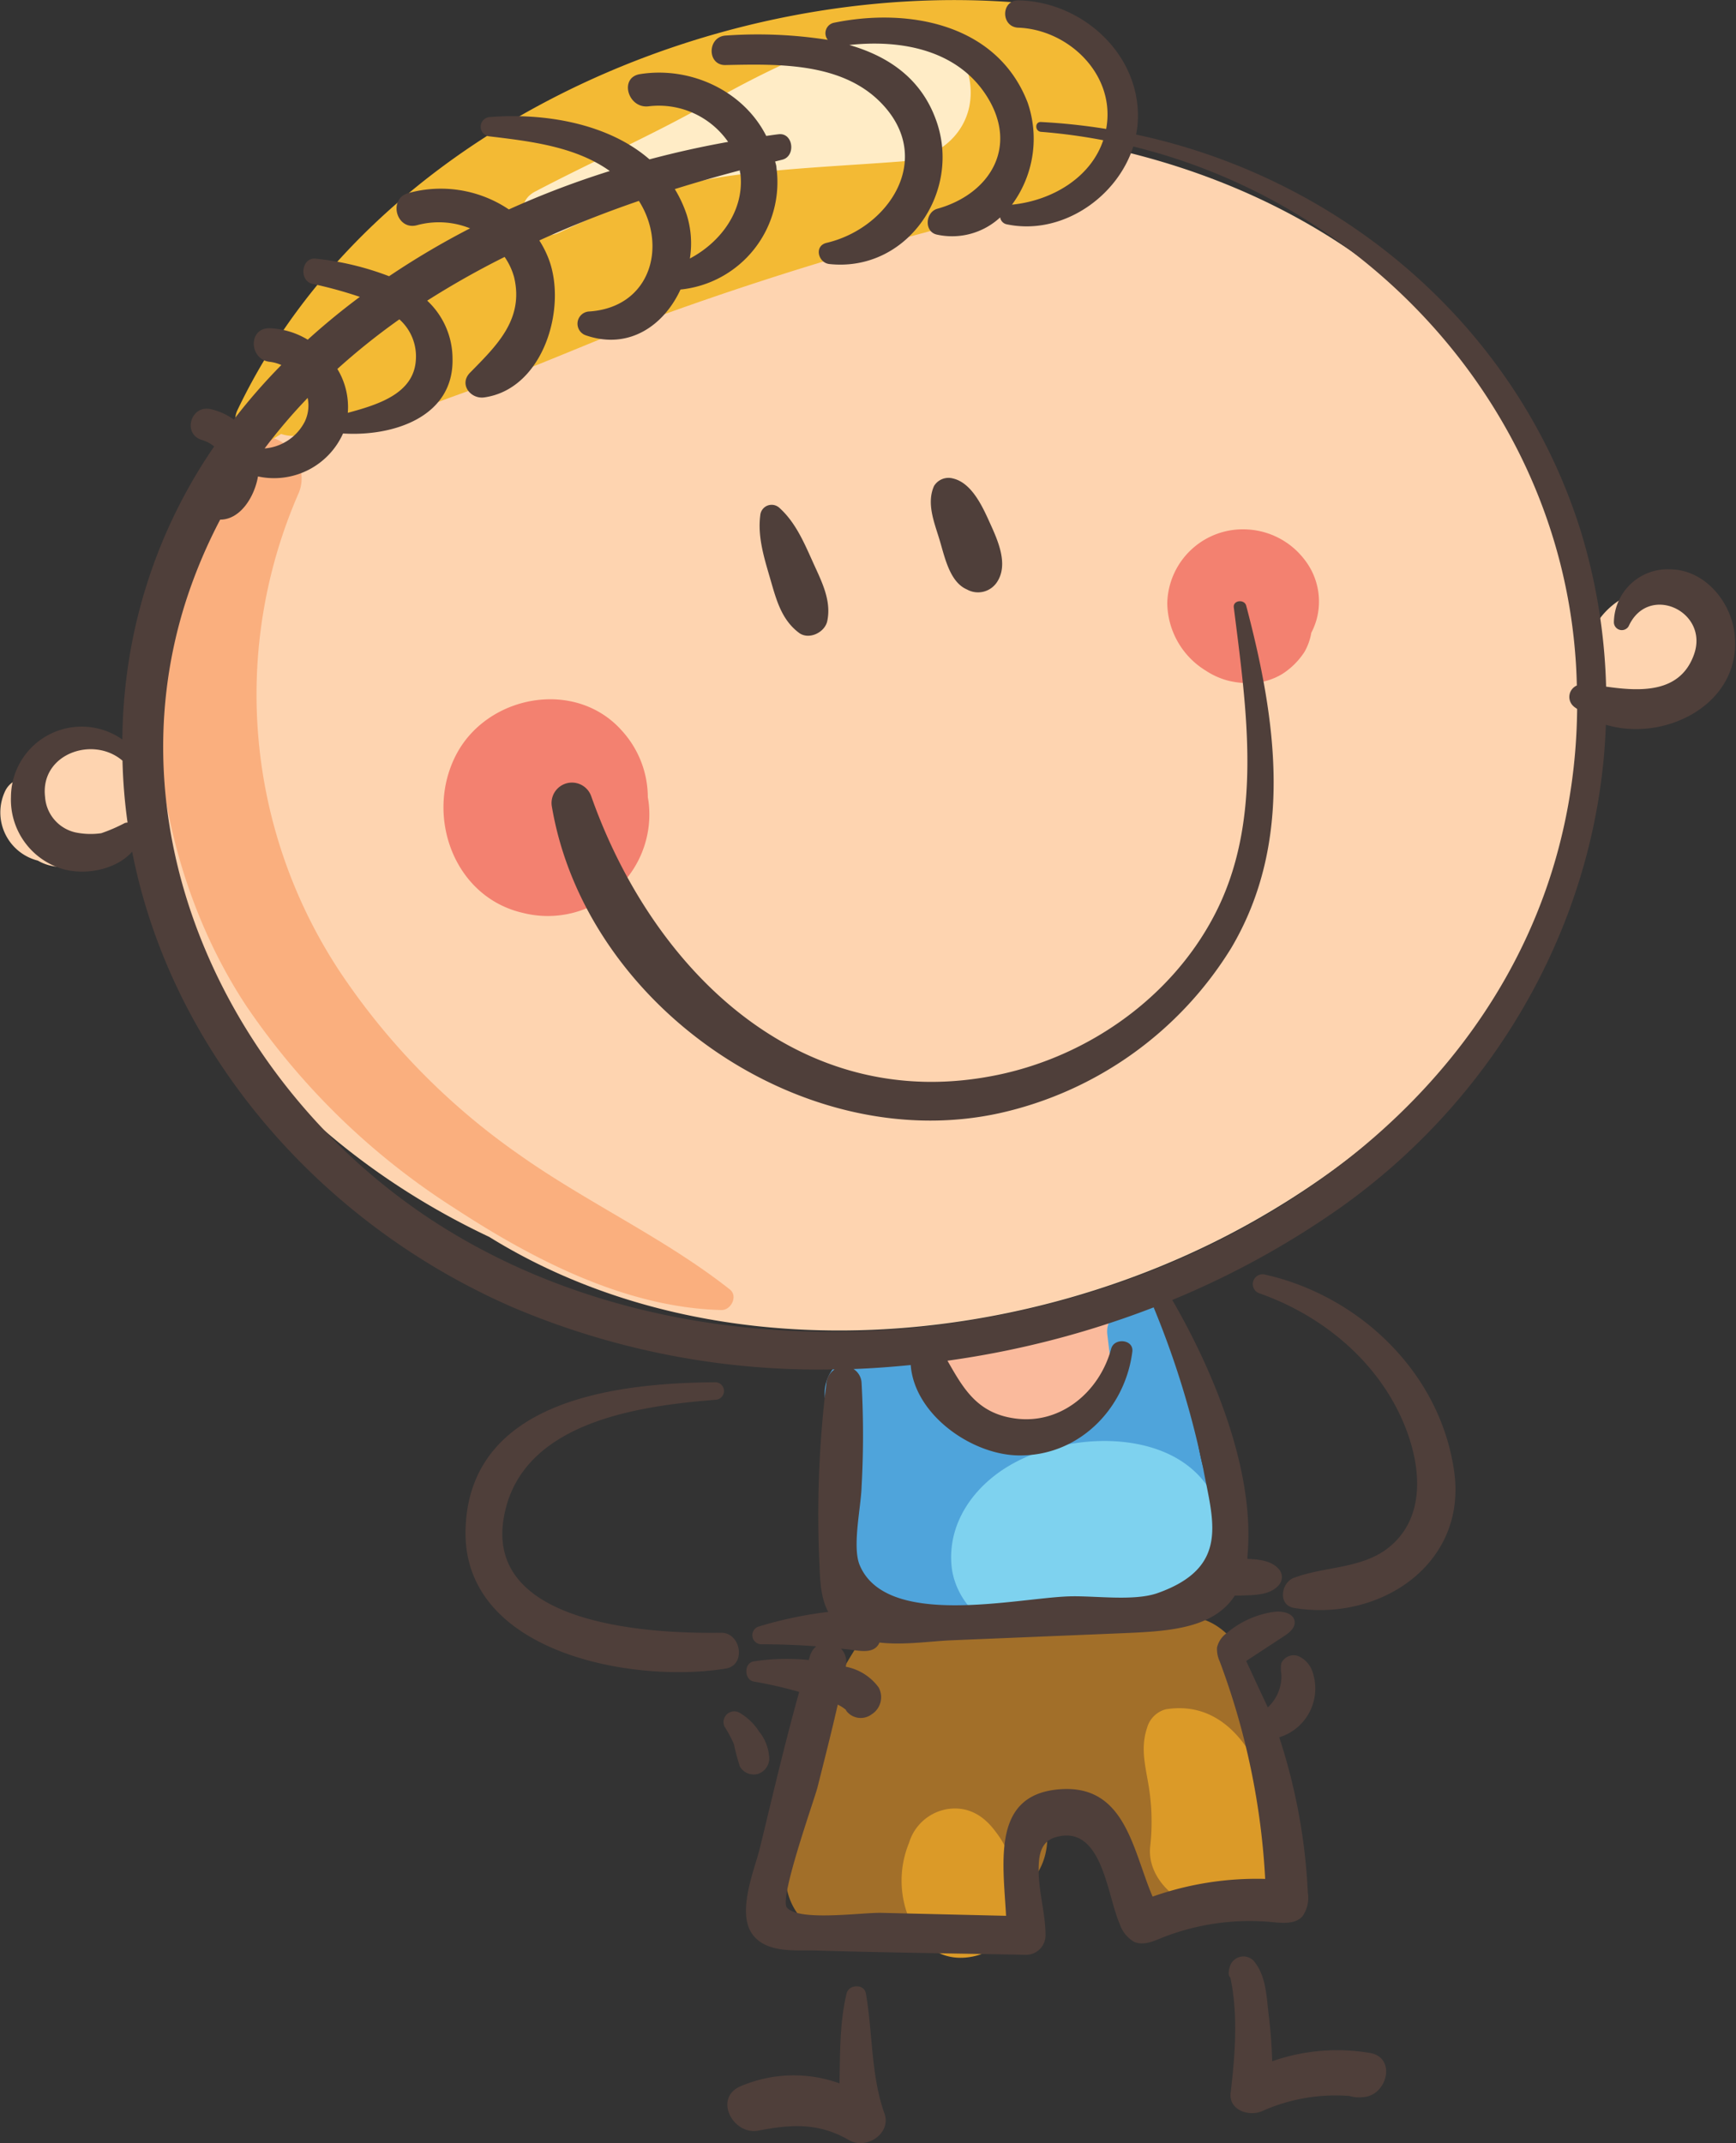
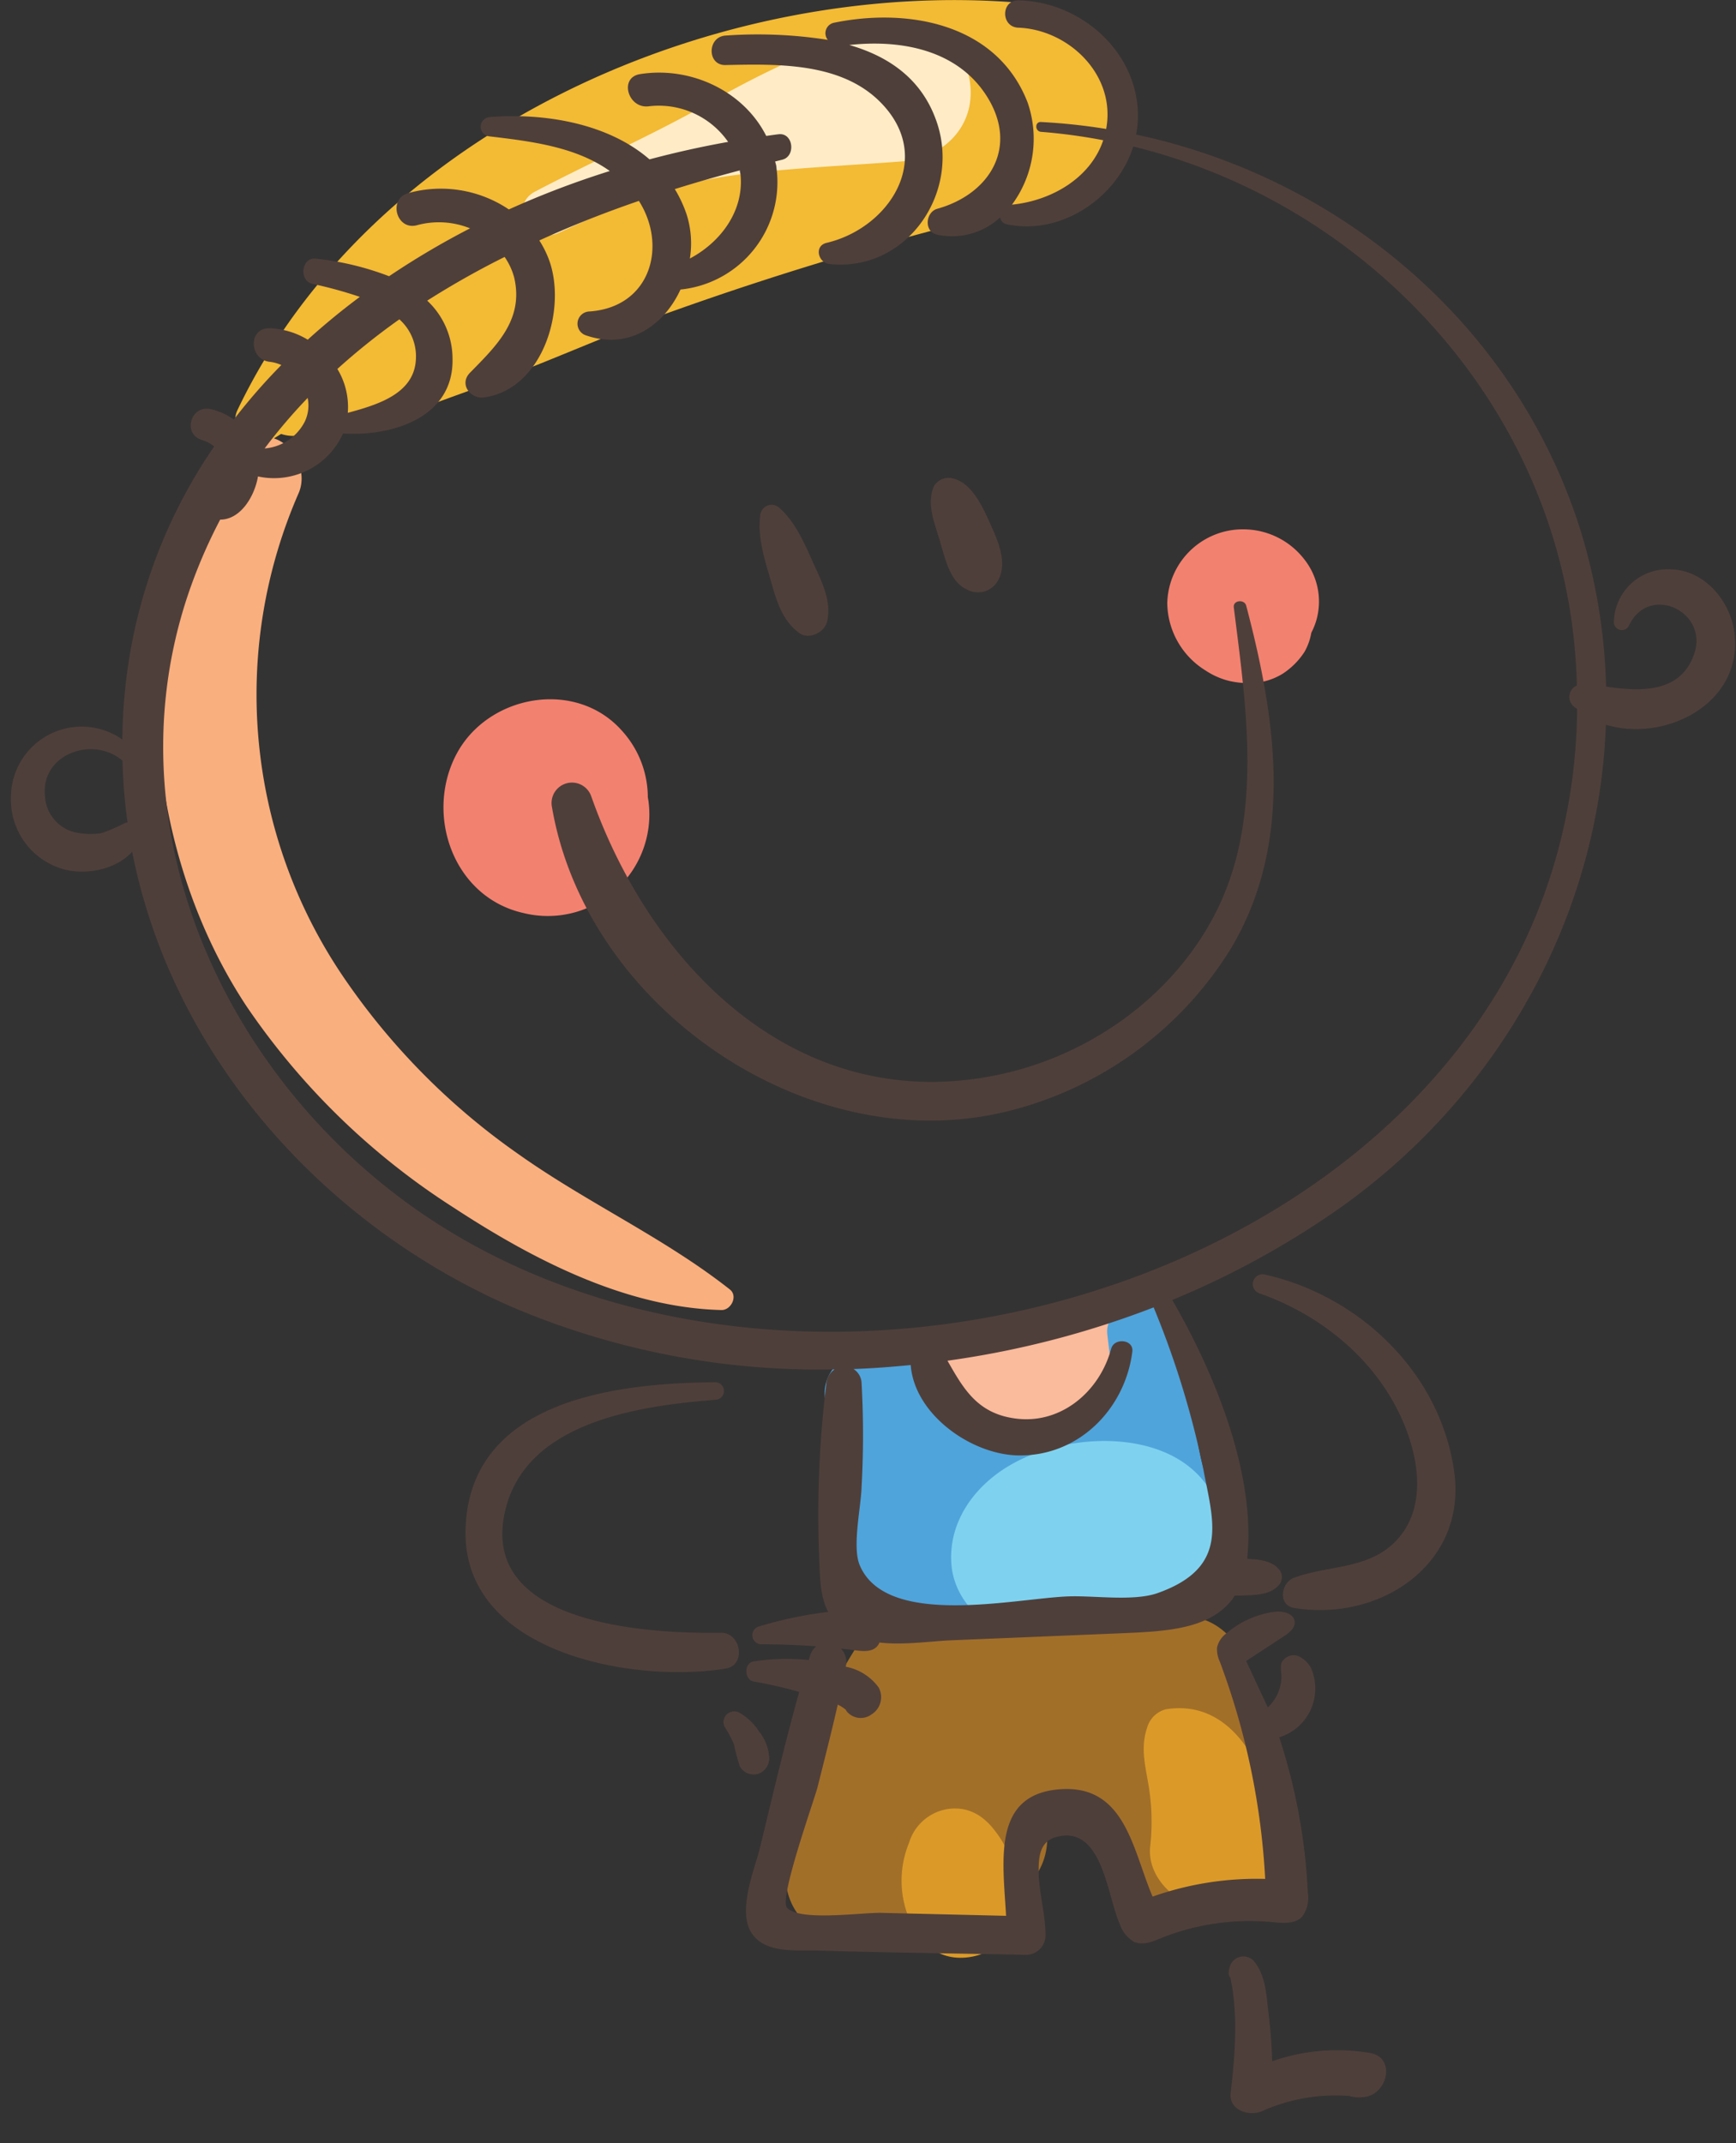
<svg xmlns="http://www.w3.org/2000/svg" viewBox="0 0 229.6 283.35">
  <rect x="0" y="0" width="229.6" height="283.35" fill="#333333" stroke="none" />
  <defs>
    <style>.cls-1{fill:#fed4b0;}.cls-2{fill:#faaf7e;}.cls-3{fill:#faba9c;}.cls-4{fill:#f38170;}.cls-5{fill:#f3ba34;}.cls-6{fill:#a26f29;}.cls-7{fill:#db9a28;}.cls-8{fill:#4fa4db;}.cls-9{fill:#7ed2ef;}.cls-10{fill:#ffecc6;}.cls-11{fill:#4f3f3a;}</style>
  </defs>
  <title>Ресурс 12</title>
  <g id="Слой_2" data-name="Слой 2">
    <g id="Layer_1" data-name="Layer 1">
-       <path class="cls-1" d="M225.68,81.83c-2.45-4.35-8.44-4.87-12.17-2a10,10,0,0,0-3.3,4.5,68.79,68.79,0,0,0-12.62-32.88C170.67,14.79,117.51,9.35,77.81,26.1c-19.71,8.32-37,21.53-49,39.36a62.65,62.65,0,0,0-10.74,37.25,8.43,8.43,0,0,0-9.5-4.38,7.89,7.89,0,0,0-4.8,3.55,6.09,6.09,0,0,0-.47,1,3,3,0,0,0-2.6,1.67A6.57,6.57,0,0,0,5,113.78a6.2,6.2,0,0,0,6.07.07c.14-.07.27-.16.4-.24a8,8,0,0,0,7-5.63,55.91,55.91,0,0,0,8.87,23.94c9.22,13.87,22.38,24.54,37.36,31.61,29.86,18.5,71,15,101.22-2.14,19.05-10.81,34.36-26.62,41.35-47.68a68.08,68.08,0,0,0,3.34-23.61,5.77,5.77,0,0,0,3.49,2.79,6.18,6.18,0,0,0,3.68-.19,5.43,5.43,0,0,0,3.52.14A7.6,7.6,0,0,0,225.68,81.83Z" />
      <path class="cls-2" d="M96.53,170.48c-8.61-6.79-18.83-11.43-27.86-17.82a91,91,0,0,1-23.31-23.58,66.43,66.43,0,0,1-5.85-63.91c1.88-4.44-3.62-10.25-7.44-5.73-8.64,10.2-11.8,22.33-11.29,35.63S25.25,121.9,32.58,133A94.76,94.76,0,0,0,60.06,159.7c10.47,6.85,22.71,13.18,35.34,13.5C96.68,173.24,97.64,171.36,96.53,170.48Z" />
      <path class="cls-3" d="M141.67,172.74c-3,.84-5.91,1.66-8.87,2.51s-6.31,1.75-7.63,4.72a4.26,4.26,0,0,0,.44,4.62,6.54,6.54,0,0,0,2,2.21c6.55,4.74,17,.69,20.17-6.17C149.63,176.57,146.49,171.38,141.67,172.74Z" />
      <path class="cls-4" d="M85.77,105.94l-.09-.54a13.11,13.11,0,0,0-3.38-8.74c-6.14-7-17.89-4.81-22,3.18S60,118.61,69.18,120.7A13.43,13.43,0,0,0,85.77,105.94Z" />
      <path class="cls-4" d="M172.48,73.92A10.19,10.19,0,0,0,165,70a10,10,0,0,0-10.62,9.75,10.62,10.62,0,0,0,5.07,8.9A9.93,9.93,0,0,0,162.47,90a11.61,11.61,0,0,0,2.75.32,8.4,8.4,0,0,0,4.43-1.25,9.81,9.81,0,0,0,2.87-2.87,7.67,7.67,0,0,0,.91-2.54A9.43,9.43,0,0,0,174.1,82,9,9,0,0,0,172.48,73.92Z" />
      <path class="cls-5" d="M148.2,12c-1-6.91-6.33-11-13.15-11.62C95.14-3,49.19,16.94,31.41,54.21c-1.21,2.54,1.4,6,4.16,4.16l1.61-1a4.9,4.9,0,0,0,2.13.23c4.67-.63,9.1-.38,13.49-2.36,3.94-1.77,8-3.1,12-4.59,7.88-2.89,15.54-6.38,23.44-9.24a435.86,435.86,0,0,1,50.33-14.7C145,25.18,149.15,18.26,148.2,12Z" />
      <path class="cls-6" d="M168.19,230.75a16,16,0,0,0-3-5.37,9.25,9.25,0,0,0,.25-2.15c0-4.08-3-8.48-7.12-9.35-10.13-2.14-20.69-2.52-30.78.1a8.83,8.83,0,0,0-2.45,1.08c-3.45-3.17-9.19-1.38-11.51,2.21-5.75,8.88-9.86,19.92-9.71,30.64.1,7.08,7.43,10.71,13.44,7.71,4.47-2.23,10.26-3,15.07-4.44,5.07-1.48,7-6.32,5.78-10.91l.49-.12c1.77-.53,3.53-1.13,5.28-1.77a16.15,16.15,0,0,0,5.47,12.1c2.94,2.58,7.64,3.78,11.16,1.44a25.71,25.71,0,0,0,6.7-6.07,6.62,6.62,0,0,0,.83-6.4A14.27,14.27,0,0,0,168.19,230.75Z" />
      <path class="cls-7" d="M169.08,244.06c-.52-7.89-5-19.69-14.91-18.07a3.51,3.51,0,0,0-2.47,2.48c-1,3,0,5.67.37,8.68a29,29,0,0,1,.06,6.91c-.54,4.56,4.28,8.48,8.48,8.48S169.39,248.65,169.08,244.06Z" />
      <path class="cls-7" d="M131.67,242.16c-1.53-2.08-3.55-3.35-6.24-3a6.38,6.38,0,0,0-5.2,4.48,13.14,13.14,0,0,0,0,10c1.39,3.33,4,5.64,7.86,5.13s5.81-3.44,6.21-7A13,13,0,0,0,131.67,242.16Z" />
      <path class="cls-8" d="M160.72,198.28a27.6,27.6,0,0,1-2.4-8.49,15,15,0,0,0-1-8.12,4.54,4.54,0,0,0-.6-1,5.17,5.17,0,0,0-.15-1.23c-.37-1.42-.74-2.84-1.12-4.25a4.59,4.59,0,0,0-5-3.3c-2,.28-4.27,2.25-4,4.52.17,1.44.35,2.89.53,4.33a7.14,7.14,0,0,0,.55,2.15c-.52.53-1,1-1.52,1.63-1.35,1.62-2.18,3.49-4,4.72-3.34,2.32-7.23,1.68-10.49-.36a7.35,7.35,0,0,0-4.15-1.25c-.84-1.05-1.68-2.11-2.57-3.11a7,7,0,0,0-2.54-1.67,6.39,6.39,0,0,0-3-3.82c-4.06-2.37-10.73.58-10.16,5.83.53,4.94,1.34,9.8,2.15,14.7.89,5.34.58,10.23,6,13.39,4.41,2.59,9.2,1.46,13.89.41,3.09-.69,6.24-1.27,9.35-2,4,3.77,11,3.39,15.31-.37a6.94,6.94,0,0,0,2.11-1.46,6.51,6.51,0,0,0,1.6-2.77C161.84,204.76,162,200.88,160.72,198.28Z" />
      <path class="cls-9" d="M161.79,202.07c-1.89-13.28-19.12-13.71-28.28-8.31-4.77,2.8-8.23,7.67-7.65,13.36.53,5.13,6,10.68,11,6.14l.1-.1a10,10,0,0,0,4,1c4.1.17,8.23-.47,12.31-.87C159.5,212.7,162.65,208.15,161.79,202.07Z" />
      <path class="cls-10" d="M128.29,10.91c-.71-5.24-6.15-9.37-11.49-7.66a124.71,124.71,0,0,0-23.26,10.5c-7.45,4.2-15.2,7.6-22.77,11.58-3.63,1.9-.44,7.13,3.18,5.43,7.47-3.49,14.6-6.45,22.81-7.55,7.44-1,15-1.29,22.48-1.87C124.75,20.91,129.07,16.71,128.29,10.91Z" />
      <path class="cls-11" d="M1.45,105.36A9.55,9.55,0,0,0,8,114.8c3,1,7.27.29,9.48-2.2,5.22,26.68,25,49.28,50.48,60.3a103.6,103.6,0,0,0,42.42,8.15,2.49,2.49,0,0,0-1.08,1.79,142.09,142.09,0,0,0-.92,24.06c.09,2.22.18,4.38,1.16,6.21a53.31,53.31,0,0,0-9.18,1.93,1.2,1.2,0,0,0,.32,2.35q3.66,0,7.27.27a2.67,2.67,0,0,0-.83,1.28l-.15.53a29,29,0,0,0-7.27.18c-1.34.2-1.3,2.43,0,2.67a56.34,56.34,0,0,1,6,1.37c-1.92,6.85-3.53,13.79-5.21,20.68-.68,2.76-3,8.25-1.09,11.2,1.81,2.73,5.79,2.23,8.53,2.31,9.26.28,18.54.38,27.8.57a2.59,2.59,0,0,0,2.55-2.55c0-2.91-.92-5.76-.91-8.68,0-1.94.26-3.77,2.3-4.34,6.12-1.7,6.73,7.69,8.42,11.48a4.27,4.27,0,0,0,1.9,2.37c1.13.5,2.42,0,3.57-.49a31.5,31.5,0,0,1,14.69-2.12c1.42.14,3.06.29,4-.75a4.28,4.28,0,0,0,.72-3.17,77.36,77.36,0,0,0-3.78-20.51,6.75,6.75,0,0,0,4.38-8.71,3.44,3.44,0,0,0-1.79-2,1.79,1.79,0,0,0-2.31.9,3.81,3.81,0,0,0,0,1.43,5.6,5.6,0,0,1-1.79,4.42c-.95-2-1.91-4.08-2.86-6.13l5-3.28c.7-.46,1.49-1.08,1.41-1.92-.1-1.13-1.63-1.45-2.76-1.29a12.27,12.27,0,0,0-6.21,2.79,3.27,3.27,0,0,0-1.3,1.92,3.94,3.94,0,0,0,.37,1.87,96.43,96.43,0,0,1,6,28.72,41.47,41.47,0,0,0-14.89,2.34c-2.63-6.13-3.58-14.76-12.14-14.2-9.14.6-7.64,9.46-7.24,16.74l-16.48-.39c-2.66-.06-11,1.17-12.52-.72-1-1.29,3.64-14.22,4.07-15.91.91-3.63,1.84-7.25,2.67-10.9a5,5,0,0,1,1.08.69c0,.08.09.17.15.25a2.4,2.4,0,0,0,3.24.35,2.68,2.68,0,0,0,.94-3.56,7,7,0,0,0-4.34-2.74.24.24,0,0,1,0-.08,2.54,2.54,0,0,0-.64-2.31l1,.1c1.5.19,3.42.65,4.09-.91,3.22.38,6.77-.19,9.61-.3l22-.91c6.22-.26,12.45-.47,15.39-5l.77,0c1.63-.07,3.8,0,5-1.33a1.6,1.6,0,0,0,0-2.22c-1-1.09-2.64-1.24-4.11-1.3,0-.11,0-.21,0-.33,1.07-11.1-4.41-24.37-9.94-33.9a114.51,114.51,0,0,0,22.1-12.11c21.22-15,34.36-38.78,35.25-63.94,7.91,2.38,18.18-2.85,17-12.18-.55-4.24-4-8.33-8.52-8.37a7.11,7.11,0,0,0-7.42,7,1.05,1.05,0,0,0,1.95.53c2.59-5.72,10.67-2,8.65,3.72-1.83,5.18-7.13,4.9-11.63,4.26A77,77,0,0,0,209,70c-8.52-27-31.67-46.46-58.74-52.21.08-.43.15-.87.19-1.31.75-9-7.14-16.28-15.77-16.43-2.33,0-2.31,3.52,0,3.61,6.24.23,12.18,5.52,11.78,12.09a10.74,10.74,0,0,1-.16,1.3,79.68,79.68,0,0,0-8.62-.92c-.84-.05-.82,1.23,0,1.3a75,75,0,0,1,8.23,1.11c-1.67,5-6.85,8-12.07,8.52a14.66,14.66,0,0,0,2.07-13.51C131.87,3.12,120.13,1,110.34,3a1.41,1.41,0,0,0-.86,2.27A59.86,59.86,0,0,0,96,4.7c-2.49.13-2.52,4,0,3.9,7-.15,15.48-.36,20.68,5.16,6.9,7.3.85,16.42-7.36,18.35-1.69.4-1.11,2.65.38,2.8C120,36,127.27,25.3,123.78,15.82c-2-5.52-6.38-8.41-11.45-9.87,6.75-.74,14.22.58,18.15,6.72,4.32,6.76.41,13-6.51,14.93-1.6.45-1.79,3.09,0,3.43a9.35,9.35,0,0,0,8.31-2.29,1.1,1.1,0,0,0,.94.93c7.15,1.47,14.51-3.51,16.67-10.3C181,27,205.82,53.76,208.35,86.63c.11,1.34.17,2.67.2,4a1.65,1.65,0,0,0-.4,2.78c.14.13.3.21.44.33-.7,69.92-93.6,102.53-148.91,69.18C31.58,146,14.08,111.42,24.74,79a68.41,68.41,0,0,1,4.38-10.3c2.7,0,4.55-3.07,5-5.71a10,10,0,0,0,11.25-5.68c6.53.42,14.65-2.12,14.48-9.88a10.51,10.51,0,0,0-3.35-7.68,112.72,112.72,0,0,1,10.24-5.78A8.75,8.75,0,0,1,68,36.67c1.32,5.59-2.36,9.06-5.84,12.61-1.49,1.52.08,3.52,1.89,3.26,7.83-1.1,11-11.89,8.5-18.35a13.2,13.2,0,0,0-1.22-2.4C75.6,29.84,80,28.1,84.5,26.56c3.81,6,1.52,14.07-6.55,14.62a1.62,1.62,0,0,0-.42,3.17C83.21,46.29,87.83,43,90,38.28a14.26,14.26,0,0,0,12.69-16.11c0-.28-.11-.55-.17-.82l.92-.23c1.86-.44,1.48-3.61-.46-3.37-.55.06-1.1.15-1.64.22-3-5.95-10-9.23-16.69-8.17-2.82.45-1.59,4.63,1.17,4.25a11.17,11.17,0,0,1,10.48,4.71q-5.22.93-10.4,2.31c-5.52-4.8-14-6.17-21.16-5.59a1.28,1.28,0,0,0,0,2.55c5.48.65,11.39,1.36,15.91,4.58a118.22,118.22,0,0,0-13.35,5.08A16.12,16.12,0,0,0,54,25.53c-2.73.77-1.56,5,1.17,4.24a11,11,0,0,1,7,.42,106.07,106.07,0,0,0-10.71,6.33,37.84,37.84,0,0,0-9.69-2.32c-1.92-.23-2.27,2.92-.45,3.33a55.43,55.43,0,0,1,6.27,1.72Q44,41.92,40.7,44.91a10.48,10.48,0,0,0-5-1.51c-2.91-.11-2.78,4.15,0,4.44a5.21,5.21,0,0,1,1.51.42,78,78,0,0,0-6.29,7.21,8.37,8.37,0,0,0-3.07-1.38c-2.65-.57-3.75,3.32-1.12,4.09a4.28,4.28,0,0,1,1.59.85A68.93,68.93,0,0,0,16.77,89.22a70.74,70.74,0,0,0-.59,8.55A9.35,9.35,0,0,0,1.45,105.36ZM89.25,25q4.29-1.34,8.6-2.47c0,.22.08.43.1.65.43,4.76-2.67,8.86-6.71,11a12.61,12.61,0,0,0-.42-5.8A16.69,16.69,0,0,0,89.25,25ZM44.62,48.78a88.23,88.23,0,0,1,8.2-6.56A6.55,6.55,0,0,1,55,47.58c-.26,4.49-5.05,5.93-9,7A9.7,9.7,0,0,0,44.62,48.78ZM35,59.29a72.89,72.89,0,0,1,5.69-6.68,4.94,4.94,0,0,1-.38,3.13A6.55,6.55,0,0,1,35,59.29ZM112.89,181c2.52-.09,5-.28,7.56-.53.48,6.5,7.94,11.8,14.14,11.95,8,.18,14.2-6.08,15.17-13.72.2-1.63-2.4-1.88-2.8-.38-1.53,5.69-6.69,10.07-12.75,9.21-5-.69-6.82-4-8.9-7.63a122.21,122.21,0,0,0,27.27-7.05,118.58,118.58,0,0,1,6.56,21.34c1.27,6.83,3.58,13-6,16.42-3.18,1.14-8.45.32-11.86.45-7.09.27-24.1,4.25-27.59-4.16-1-2.44.2-7.77.26-10.31a123.66,123.66,0,0,0,0-13.75A2.31,2.31,0,0,0,112.89,181ZM16.2,100.57a71.41,71.41,0,0,0,.67,8.18,1.51,1.51,0,0,0-.36.06,21.45,21.45,0,0,1-3.12,1.35,9.9,9.9,0,0,1-3.43-.11,5.17,5.17,0,0,1-4-4.69C5.29,99.68,12.3,97.22,16.2,100.57Z" />
      <path class="cls-11" d="M162.73,261.48a.89.89,0,0,1-.22-.76c0-.23.09-.47.14-.7a1.88,1.88,0,0,1,3.12-.82c1.64,1.9,1.73,4.56,2,7,.27,2.1.42,4.21.49,6.32a26,26,0,0,1,12.92-1.1c3.53.6,2.31,5.55-.78,5.83a4.47,4.47,0,0,1-1.93-.14,23.8,23.8,0,0,0-11.54,2c-1.68.76-4.43-.09-4.17-2.4C163.35,271.75,163.77,266.36,162.73,261.48Z" />
-       <path class="cls-11" d="M97.84,275.87a17.89,17.89,0,0,1,13.19-.43c.09-4,0-7.94.94-11.89.29-1.21,2.32-1.3,2.55,0,.91,5.21.66,10.82,2.44,15.83,1,2.68-2.38,4.89-4.65,3.58-4-2.33-7.63-2.12-12-1.27C97,282.33,94.36,277.5,97.84,275.87Z" />
      <path class="cls-11" d="M167.33,168.52c12.49,2.81,23.19,13,25,26.07,1.7,12.21-9.82,19.86-21.16,18-2.24-.37-1.72-3.41,0-4,4.06-1.51,8.85-1.17,12.38-3.9,4.88-3.79,4.46-10.25,2.5-15.52-3.26-8.71-10.78-15.09-19.4-18.15A1.28,1.28,0,0,1,167.33,168.52Z" />
      <path class="cls-11" d="M94.7,182.75a1.16,1.16,0,0,1,0,2.31c-10.18.81-25.59,2.9-28,15.22C63.76,215,86.32,216,95.36,215.87c2.64-.05,3.37,4.28.64,4.73-12.17,2-34.8-2-34.43-18.32C62,185,81.71,182.83,94.7,182.75Z" />
      <path class="cls-11" d="M97.75,226.41a7.49,7.49,0,0,1,2.63,2.5,6,6,0,0,1,1.36,3.63,2.17,2.17,0,0,1-1.53,2,2.11,2.11,0,0,1-2.36-1,28.68,28.68,0,0,1-.78-2.93,16.37,16.37,0,0,0-1.25-2.34A1.42,1.42,0,0,1,97.75,226.41Z" />
      <path class="cls-11" d="M107.48,74.25c-1.15-2.55-2.28-5.2-4.39-7.1a1.51,1.51,0,0,0-2.54,1c-.37,2.86.54,5.69,1.33,8.41s1.46,5.34,3.77,7.09c1.29,1,3.43,0,3.76-1.53C110,79.34,108.62,76.79,107.48,74.25Z" />
      <path class="cls-11" d="M130.8,68.87c-.94-2.07-2.35-5.05-4.76-5.61a2.24,2.24,0,0,0-2.51,1c-1,2.26,0,4.72.7,7s1.33,5.67,3.65,6.67a3,3,0,0,0,4-1C133.46,74.51,131.86,71.21,130.8,68.87Z" />
      <path class="cls-11" d="M164.82,80.08c-.23-.89-1.76-.74-1.64.22,1.68,13.49,4,28.36-2.68,40.91-5.69,10.75-16.56,18.37-28.39,20.87-26.28,5.54-45.84-13.89-53.92-36.82A2.7,2.7,0,0,0,73,106.7c4.49,26.27,33.24,46.21,59.25,40.46a48.29,48.29,0,0,0,30.57-21.79C171.18,111.29,168.8,95.14,164.82,80.08Z" />
    </g>
  </g>
</svg>